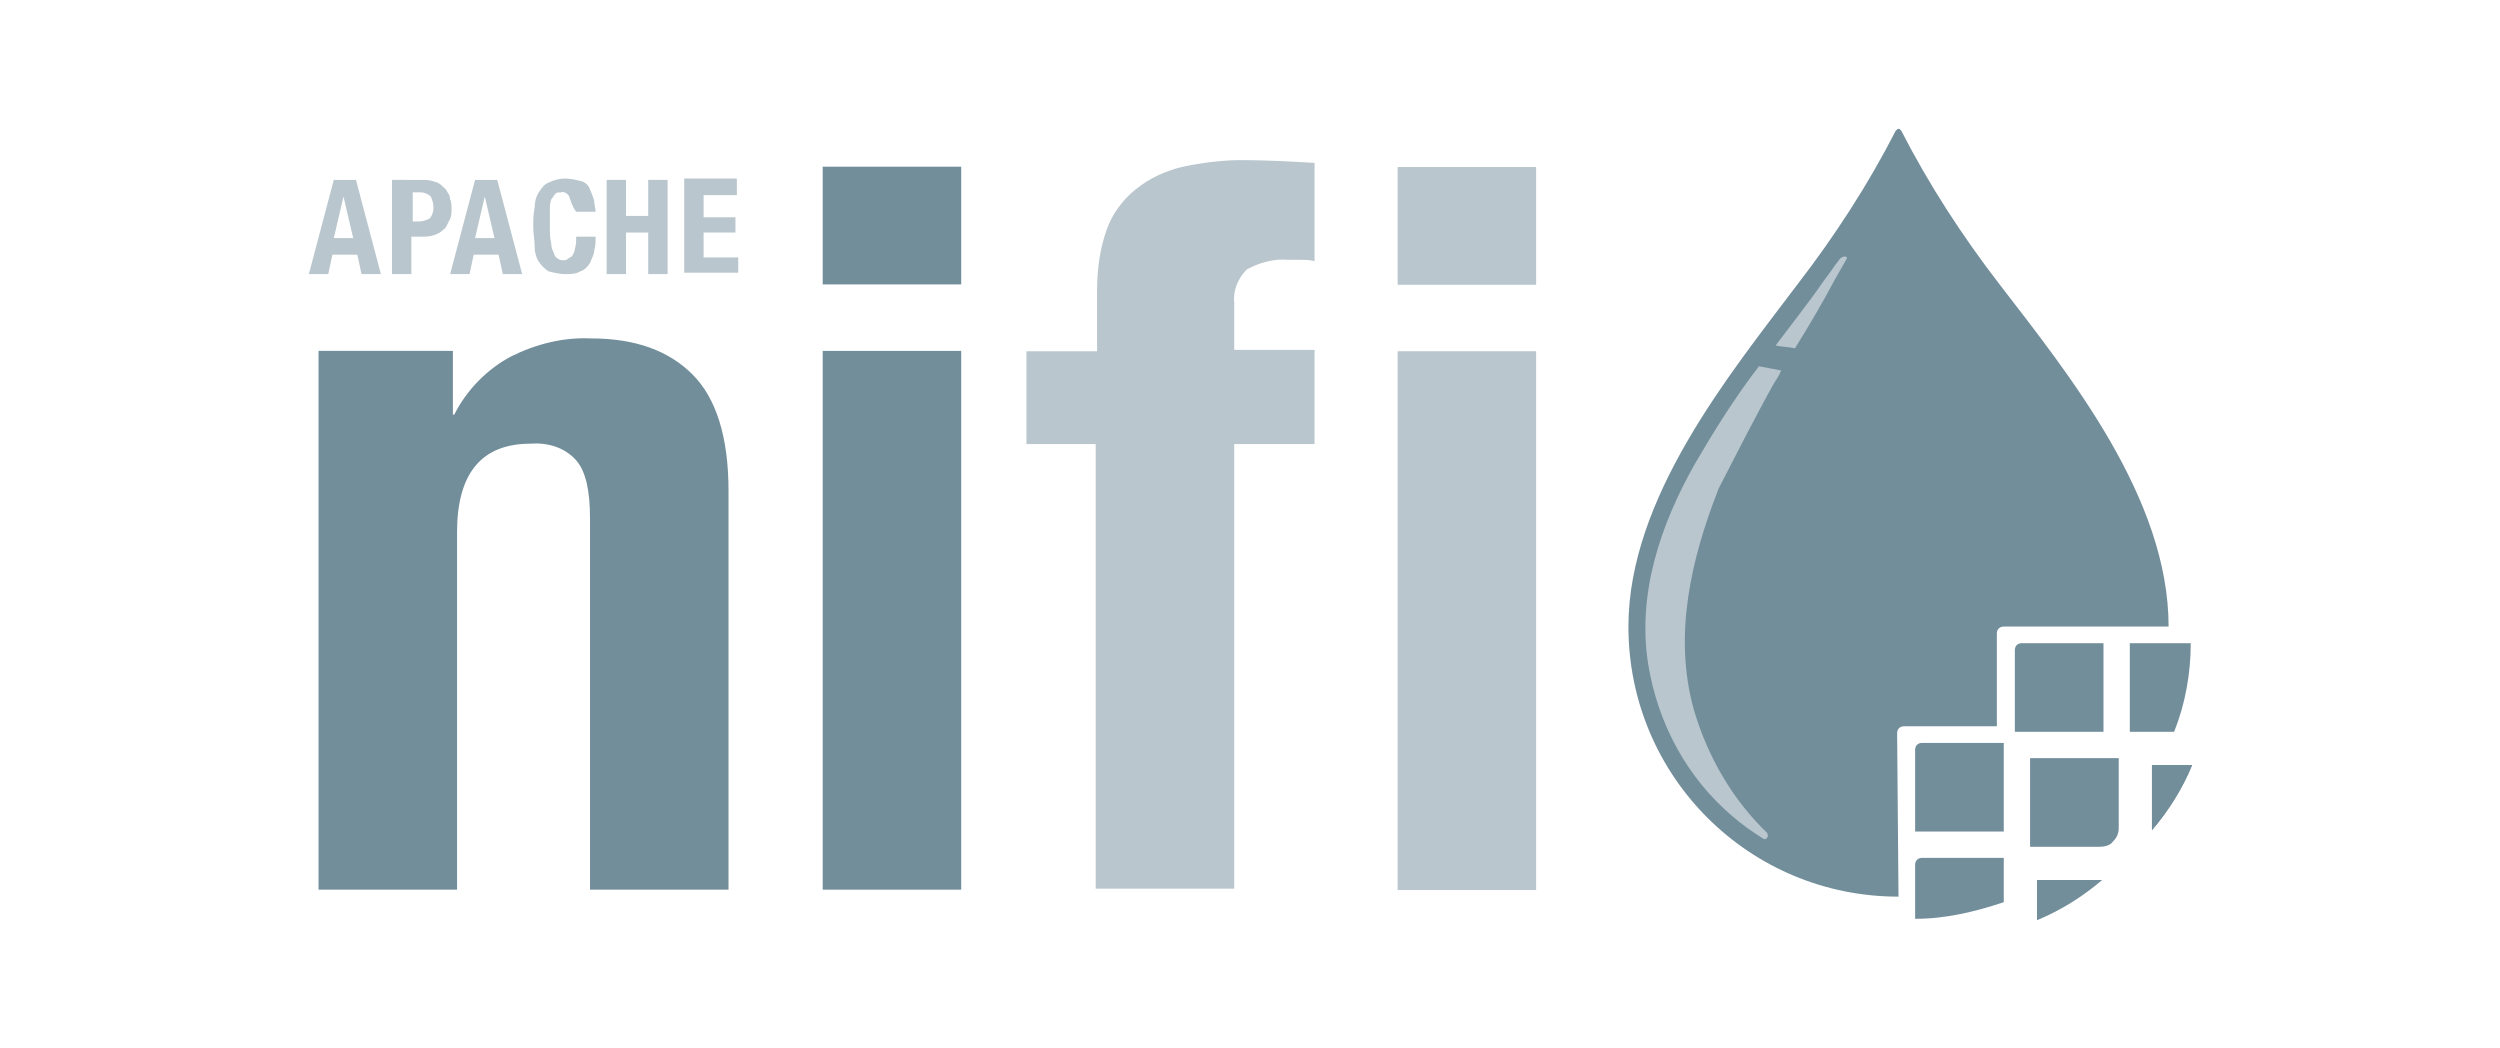
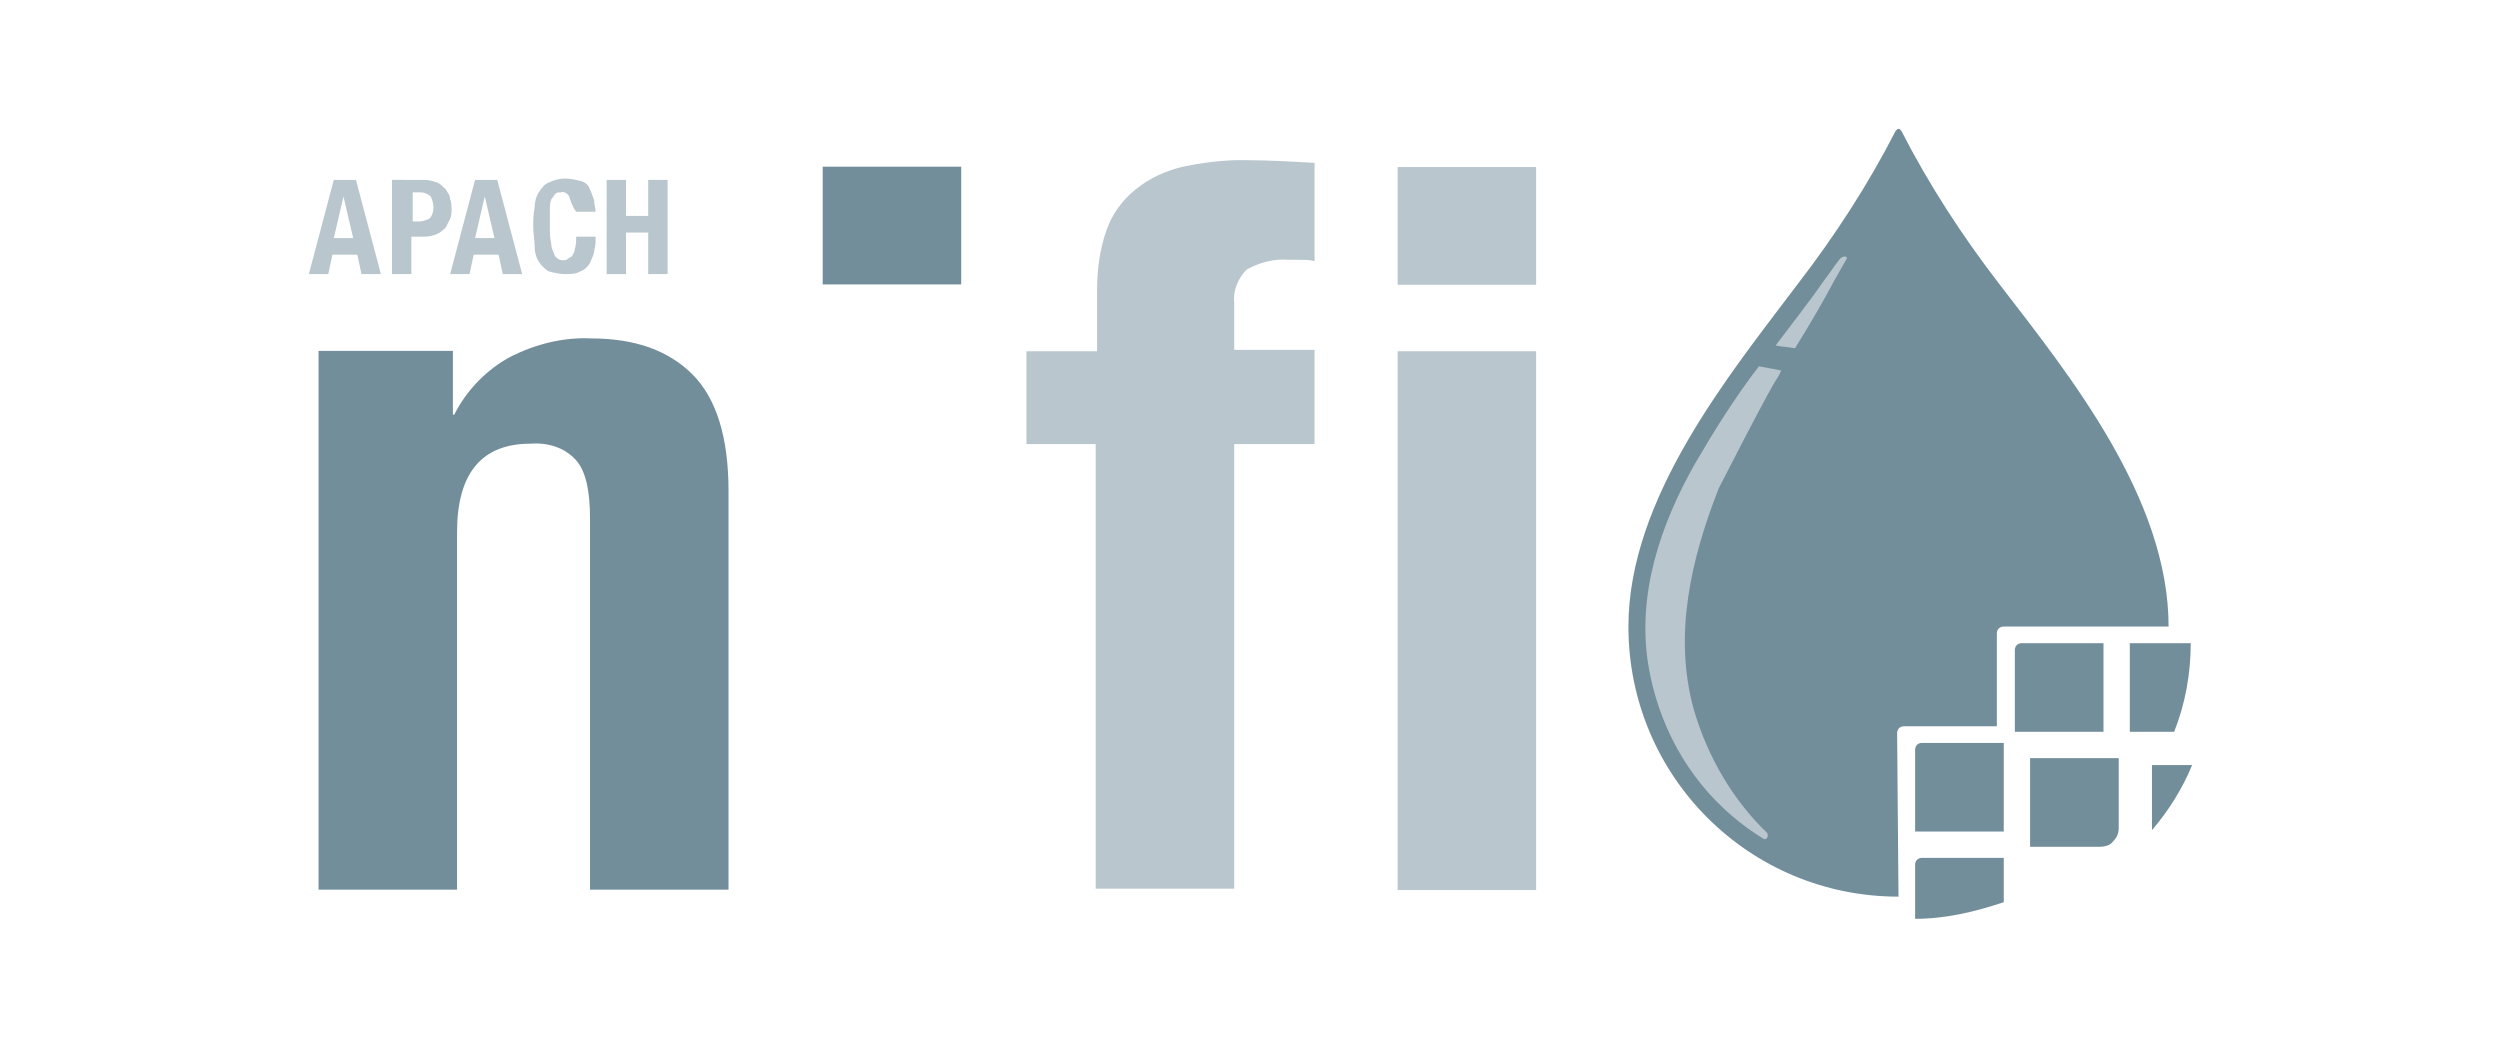
<svg xmlns="http://www.w3.org/2000/svg" xmlns:ns1="http://sodipodi.sourceforge.net/DTD/sodipodi-0.dtd" xmlns:ns2="http://www.inkscape.org/namespaces/inkscape" version="1.1" id="svg7618" x="0px" y="0px" viewBox="0 0 180.5 75.7" style="enable-background:new 0 0 180.5 75.7;" xml:space="preserve">
  <style type="text/css">
	.st0{fill:#728E9B;}
	.st1{fill:#B9C6CD;}
</style>
  <ns1:namedview bordercolor="#666666" borderopacity="1" fit-margin-bottom="0" fit-margin-left="0" fit-margin-right="0" fit-margin-top="0" gridtolerance="10" guidetolerance="10" id="namedview7620" ns2:current-layer="g7562" ns2:cx="103.44456" ns2:cy="26.29978" ns2:pageopacity="0" ns2:pageshadow="2" ns2:window-height="877" ns2:window-maximized="1" ns2:window-width="1600" ns2:window-x="-8" ns2:window-y="-8" ns2:zoom="5.6621522" objecttolerance="10" pagecolor="#ffffff" showgrid="false">
	</ns1:namedview>
  <g id="g7616" transform="translate(1989,332.038)">
    <g id="g7584" transform="translate(1.299)">
      <g id="g7562" transform="translate(0,3.597)">
        <path id="path7556" ns2:connector-curvature="0" class="st0" d="M-1957.6-310.3v4.6h0.1c0.9-1.8,2.4-3.3,4.1-4.2     c1.8-0.9,3.8-1.4,5.8-1.3c3.2,0,5.6,0.9,7.3,2.6c1.7,1.7,2.6,4.5,2.6,8.4v28.8h-10v-26.8c0-2-0.3-3.4-1-4.2     c-0.8-0.9-2-1.3-3.3-1.2c-3.5,0-5.3,2.1-5.3,6.4v25.8h-10v-38.9H-1957.6z" />
        <rect id="rect7558" x="-1930.9" y="-323.6" class="st0" width="10" height="8.5" />
-         <rect id="rect7560" x="-1930.9" y="-310.3" class="st0" width="10" height="38.9" />
      </g>
      <g id="g7582" transform="translate(125.173)">
        <path id="path7564" ns2:connector-curvature="0" class="st0" d="M-1978.4-267.3c-10.8,0-19.5-8.7-19.5-19.5c0,0,0,0,0,0     c0-9.3,7.3-18.2,12.2-24.7c2.7-3.5,5.1-7.2,7.1-11.1c0.1-0.1,0.2-0.2,0.3-0.1c0,0,0.1,0.1,0.1,0.1c2,3.9,4.4,7.6,7.1,11.1     c5,6.5,12.2,15.4,12.2,24.7h-11.9c-0.3,0-0.5,0.2-0.5,0.5l0,0v6.7h-6.7c-0.3,0-0.5,0.2-0.5,0.5l0,0L-1978.4-267.3L-1978.4-267.3z     " />
        <path id="path7566" ns2:connector-curvature="0" class="st0" d="M-1970.8-272v-6.4h-5.9c-0.3,0-0.5,0.2-0.5,0.5l0,0v5.9     L-1970.8-272z" />
        <path id="path7568" ns2:connector-curvature="0" class="st0" d="M-1977.2-265.7c2.2,0,4.3-0.5,6.4-1.2v-3.2h-5.9     c-0.3,0-0.5,0.2-0.5,0.5l0,0L-1977.2-265.7z" />
        <path id="path7570" ns2:connector-curvature="0" class="st0" d="M-1963.6-279.2v-6.4h-5.9c-0.3,0-0.5,0.2-0.5,0.5l0,0v5.9     H-1963.6L-1963.6-279.2z" />
        <path id="path7572" ns2:connector-curvature="0" class="st0" d="M-1962.9-271.3L-1962.9-271.3c0.3-0.3,0.4-0.6,0.4-1v-5     h-6.4v6.4h5C-1963.5-270.9-1963.1-271-1962.9-271.3z" />
-         <path id="path7574" ns2:connector-curvature="0" class="st0" d="M-1968.4-265.6c1.7-0.7,3.3-1.7,4.7-2.9h-4.7V-265.6z" />
        <path id="path7576" ns2:connector-curvature="0" class="st0" d="M-1958.5-279.2c0.8-2,1.2-4.2,1.2-6.4h-4.4v6.4H-1958.5z" />
-         <path id="path7578" ns2:connector-curvature="0" class="st0" d="M-1960.1-272.1c1.2-1.4,2.2-3,2.9-4.7h-2.9V-272.1z" />
        <path id="path7580" ns2:connector-curvature="0" class="st0" d="M-1960.1-272.1c1.2-1.4,2.2-3,2.9-4.7h-2.9V-272.1z" />
      </g>
    </g>
    <g id="g7614" transform="translate(0,3.022)">
      <g id="g7598" transform="translate(0,1.629)">
        <path id="path7586" ns2:connector-curvature="0" class="st1" d="M-1963.3-323.7l1.8,6.8h-1.4l-0.3-1.4h-1.8l-0.3,1.4h-1.4     l1.8-6.8H-1963.3z M-1963.5-319.5l-0.7-3h0l-0.7,3H-1963.5z" />
        <path id="path7588" ns2:connector-curvature="0" class="st1" d="M-1958.3-323.7c0.3,0,0.6,0.1,0.9,0.2     c0.2,0.1,0.4,0.3,0.6,0.5c0.1,0.2,0.3,0.4,0.3,0.7c0.1,0.2,0.1,0.5,0.1,0.7c0,0.3,0,0.6-0.2,0.9c-0.1,0.2-0.2,0.5-0.4,0.6     c-0.2,0.2-0.4,0.3-0.7,0.4c-0.3,0.1-0.6,0.1-0.9,0.1h-0.7v2.7h-1.4v-6.8H-1958.3z M-1958.7-320.7c0.2,0,0.5-0.1,0.7-0.2     c0.2-0.2,0.3-0.5,0.3-0.8c0-0.3-0.1-0.6-0.2-0.8c-0.2-0.2-0.5-0.3-0.7-0.3h-0.6v2.1L-1958.7-320.7z" />
        <path id="path7590" ns2:connector-curvature="0" class="st1" d="M-1953.1-323.7l1.8,6.8h-1.4l-0.3-1.4h-1.8l-0.3,1.4h-1.4     l1.8-6.8H-1953.1z M-1953.3-319.5l-0.7-3h0l-0.7,3H-1953.3z" />
        <path id="path7592" ns2:connector-curvature="0" class="st1" d="M-1947.9-322.5c-0.1-0.2-0.4-0.4-0.6-0.3     c-0.2,0-0.3,0-0.4,0.1c-0.1,0.1-0.2,0.3-0.3,0.4c-0.1,0.3-0.1,0.5-0.1,0.8c0,0.3,0,0.7,0,1.2c0,0.4,0,0.8,0.1,1.2     c0,0.3,0.1,0.5,0.2,0.7c0,0.1,0.1,0.3,0.3,0.4c0.1,0.1,0.3,0.1,0.4,0.1c0.1,0,0.2,0,0.3-0.1c0.1-0.1,0.2-0.1,0.3-0.2     c0.1-0.2,0.2-0.3,0.2-0.5c0.1-0.3,0.1-0.6,0.1-0.9h1.4c0,0.4,0,0.7-0.1,1c0,0.3-0.2,0.6-0.3,0.9c-0.2,0.3-0.4,0.5-0.7,0.6     c-0.3,0.2-0.7,0.2-1.1,0.2c-0.4,0-0.8-0.1-1.2-0.2c-0.3-0.2-0.5-0.4-0.7-0.7c-0.2-0.3-0.3-0.7-0.3-1.1c0-0.5-0.1-0.9-0.1-1.4     c0-0.5,0-0.9,0.1-1.4c0-0.4,0.1-0.8,0.3-1.1c0.2-0.3,0.4-0.6,0.7-0.7c0.4-0.2,0.8-0.3,1.2-0.3c0.4,0,0.8,0.1,1.2,0.2     c0.3,0.1,0.5,0.3,0.6,0.6c0.1,0.2,0.2,0.5,0.3,0.8c0,0.3,0.1,0.5,0.1,0.8h-1.4C-1947.7-321.8-1947.8-322.2-1947.9-322.5z" />
        <path id="path7594" ns2:connector-curvature="0" class="st1" d="M-1943.8-323.7v2.6h1.6v-2.6h1.4v6.8h-1.4v-3h-1.6v3h-1.4     v-6.8H-1943.8z" />
-         <path id="path7596" ns2:connector-curvature="0" class="st1" d="M-1935.8-322.6h-2.4v1.6h2.3v1.1h-2.3v1.8h2.5v1.1h-3.9     v-6.8h3.8L-1935.8-322.6L-1935.8-322.6z" />
      </g>
      <g id="g7606" transform="translate(68.91)">
        <path id="path7600" ns2:connector-curvature="0" class="st1" d="M-1983.8-302.9v-6.8h5.1v-4.4c0-1.5,0.2-3,0.7-4.4     c0.4-1.1,1.1-2.1,2.1-2.9c1-0.8,2.1-1.3,3.3-1.6c1.4-0.3,2.9-0.5,4.3-0.5c1.8,0,3.6,0.1,5.3,0.2v7.1c-0.3-0.1-0.7-0.1-1-0.1h-0.9     c-1-0.1-2.1,0.2-3,0.7c-0.6,0.6-1,1.5-0.9,2.4v3.4h5.8v6.8h-5.8v32.1h-10v-32.1H-1983.8z" />
        <rect id="rect7602" x="-1957" y="-323" class="st1" width="10" height="8.5" />
        <rect id="rect7604" x="-1957" y="-309.7" class="st1" width="10" height="38.9" />
      </g>
      <g id="g7612" transform="translate(128.296,9.186)">
        <path id="path7608" ns2:connector-curvature="0" class="st1" d="M-1984.5-325.5c-0.4,0.5-0.7,1-1.1,1.5     c-1.1,1.6-2.3,3.1-3.5,4.7c0.5,0.1,0.9,0.1,1.4,0.2c1-1.6,2-3.3,2.9-5c0.3-0.5,0.5-0.9,0.8-1.4     C-1983.8-325.8-1984.3-325.8-1984.5-325.5L-1984.5-325.5z" />
        <path id="path7610" ns2:connector-curvature="0" class="st1" d="M-1989.2-316.6c0.2-0.3,0.4-0.6,0.5-0.9     c-0.5-0.1-1.1-0.2-1.6-0.3h0c-1.7,2.2-3.2,4.6-4.6,7c-2.5,4.4-4.2,9.4-3.4,14.5c0.7,4.3,2.8,8.2,6.1,11c0.7,0.6,1.4,1.1,2.2,1.6     c0.1,0.1,0.3,0,0.3-0.1c0.1-0.1,0-0.2,0-0.3c-2.5-2.4-4.3-5.5-5.3-8.9c-1.5-5.4-0.2-10.9,1.8-16     C-1991.9-311.5-1990.6-314.1-1989.2-316.6L-1989.2-316.6z" />
      </g>
    </g>
  </g>
</svg>